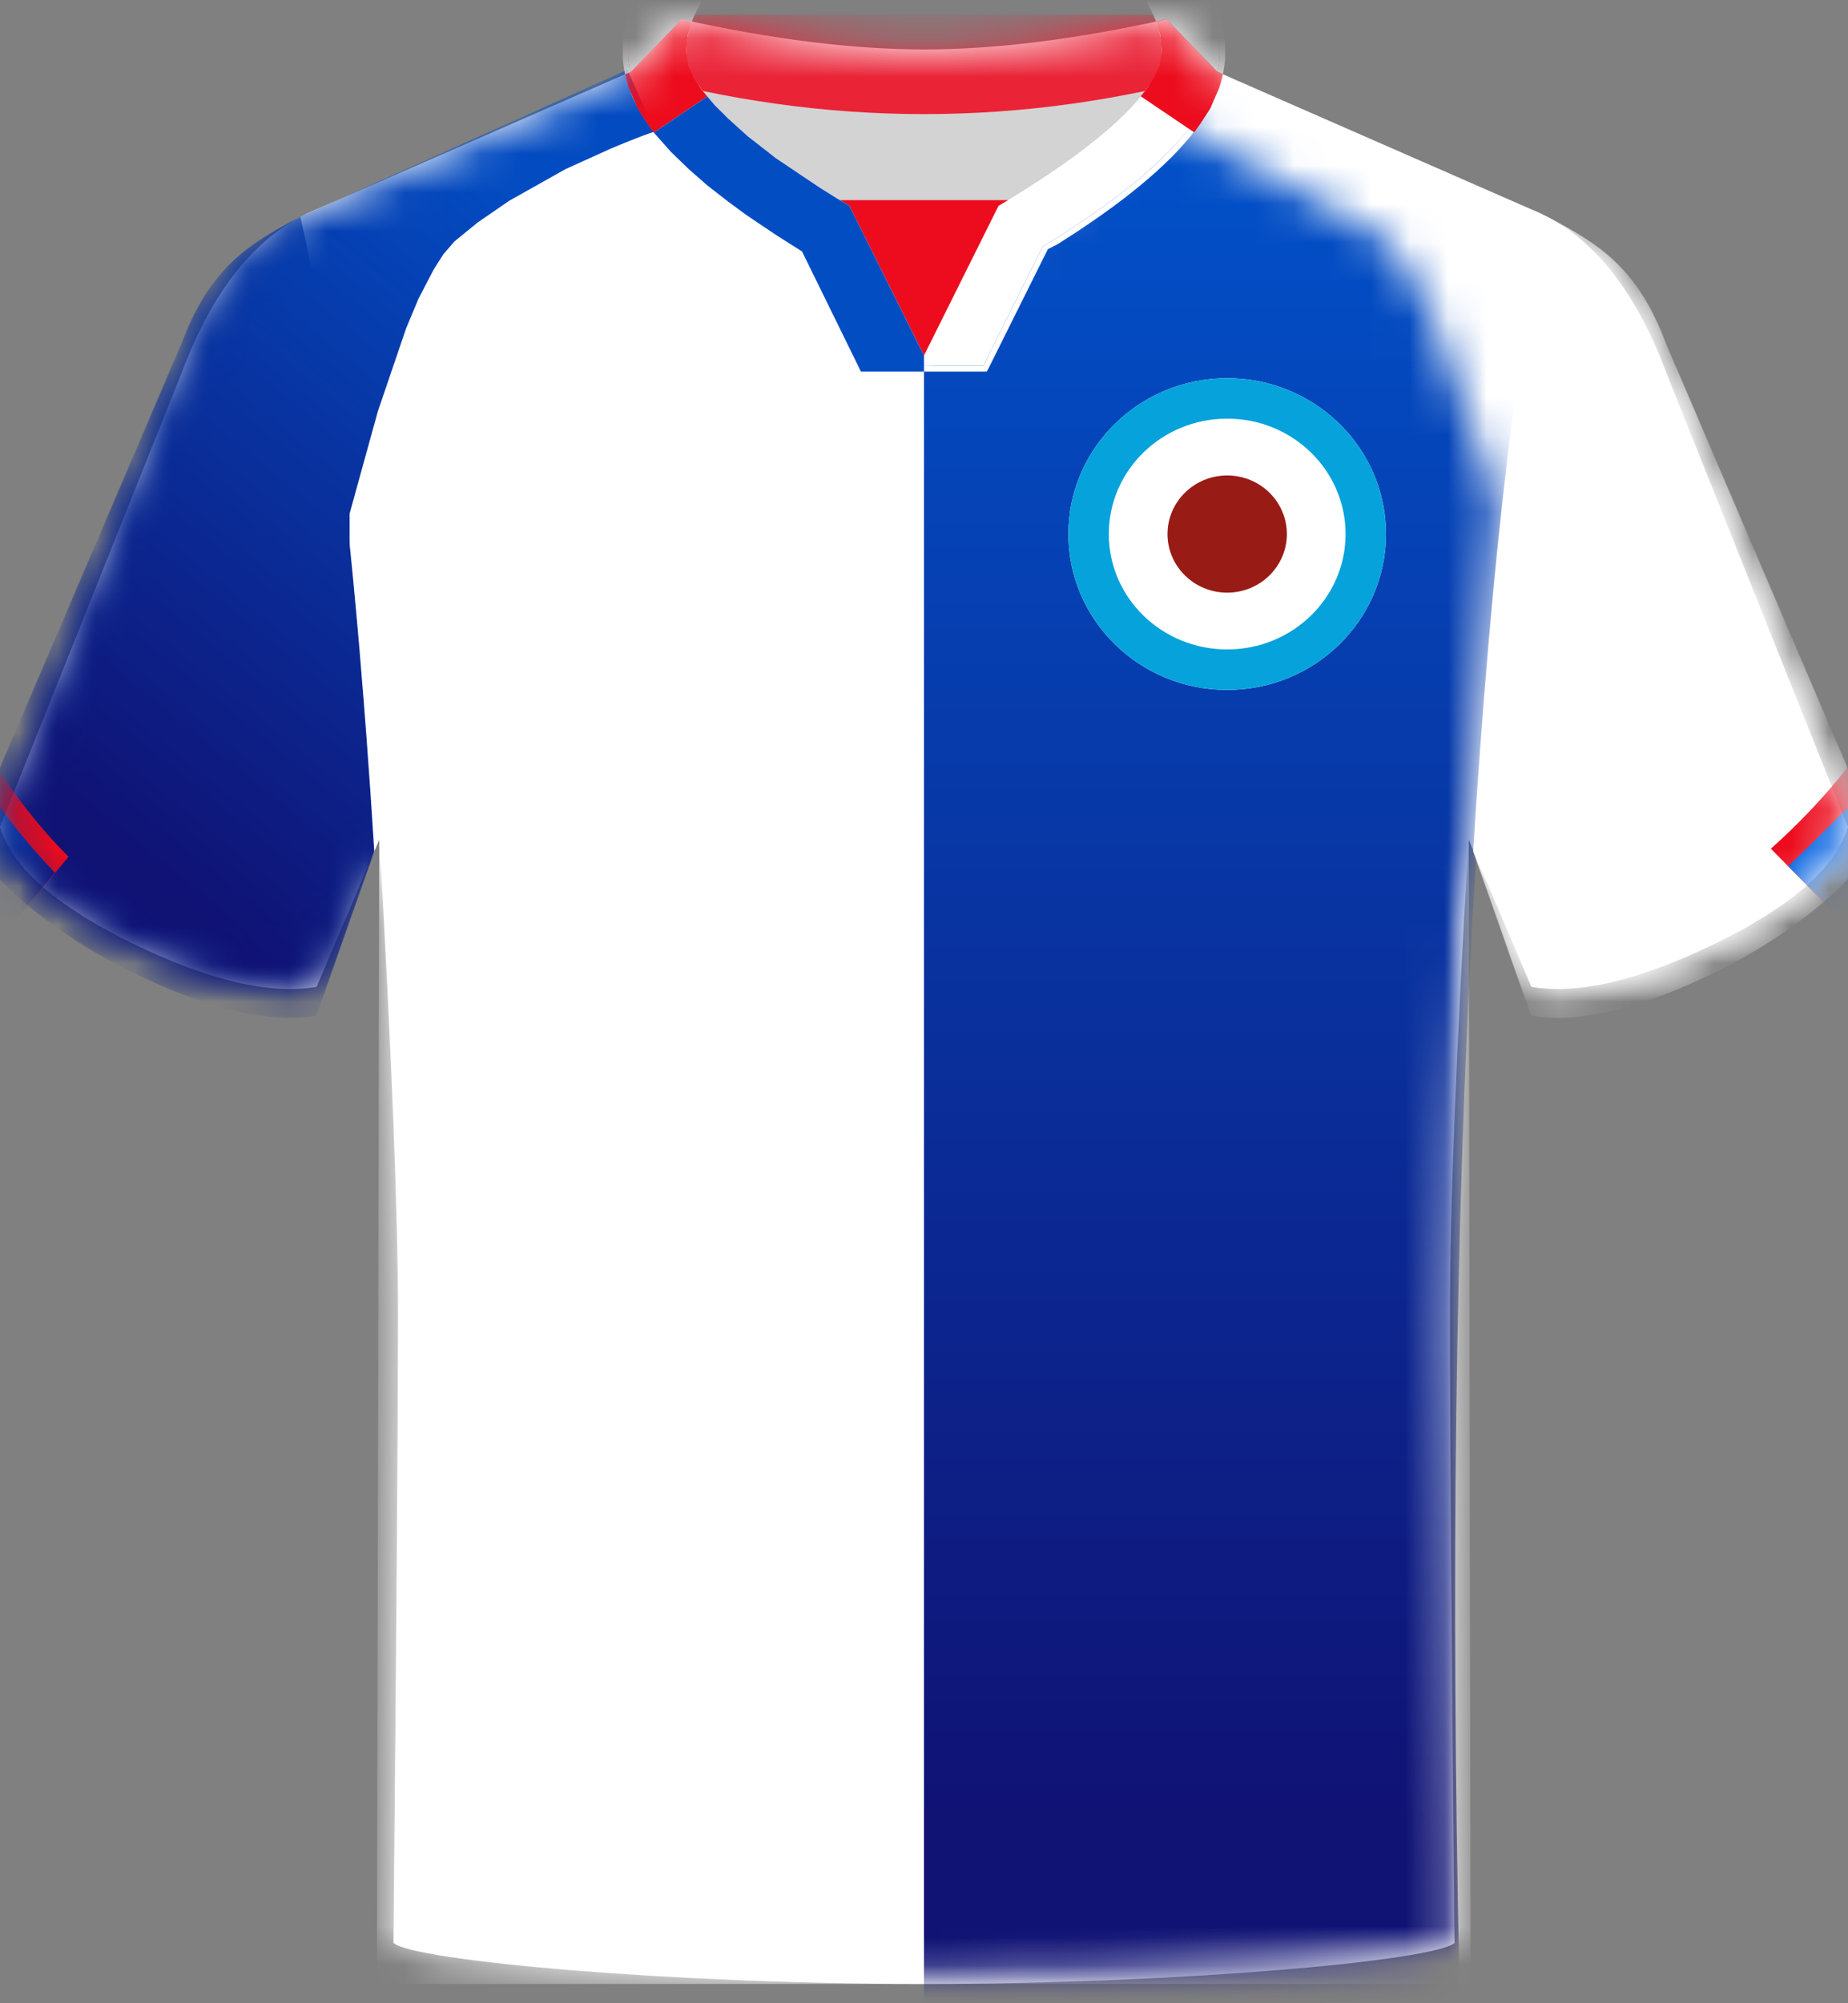
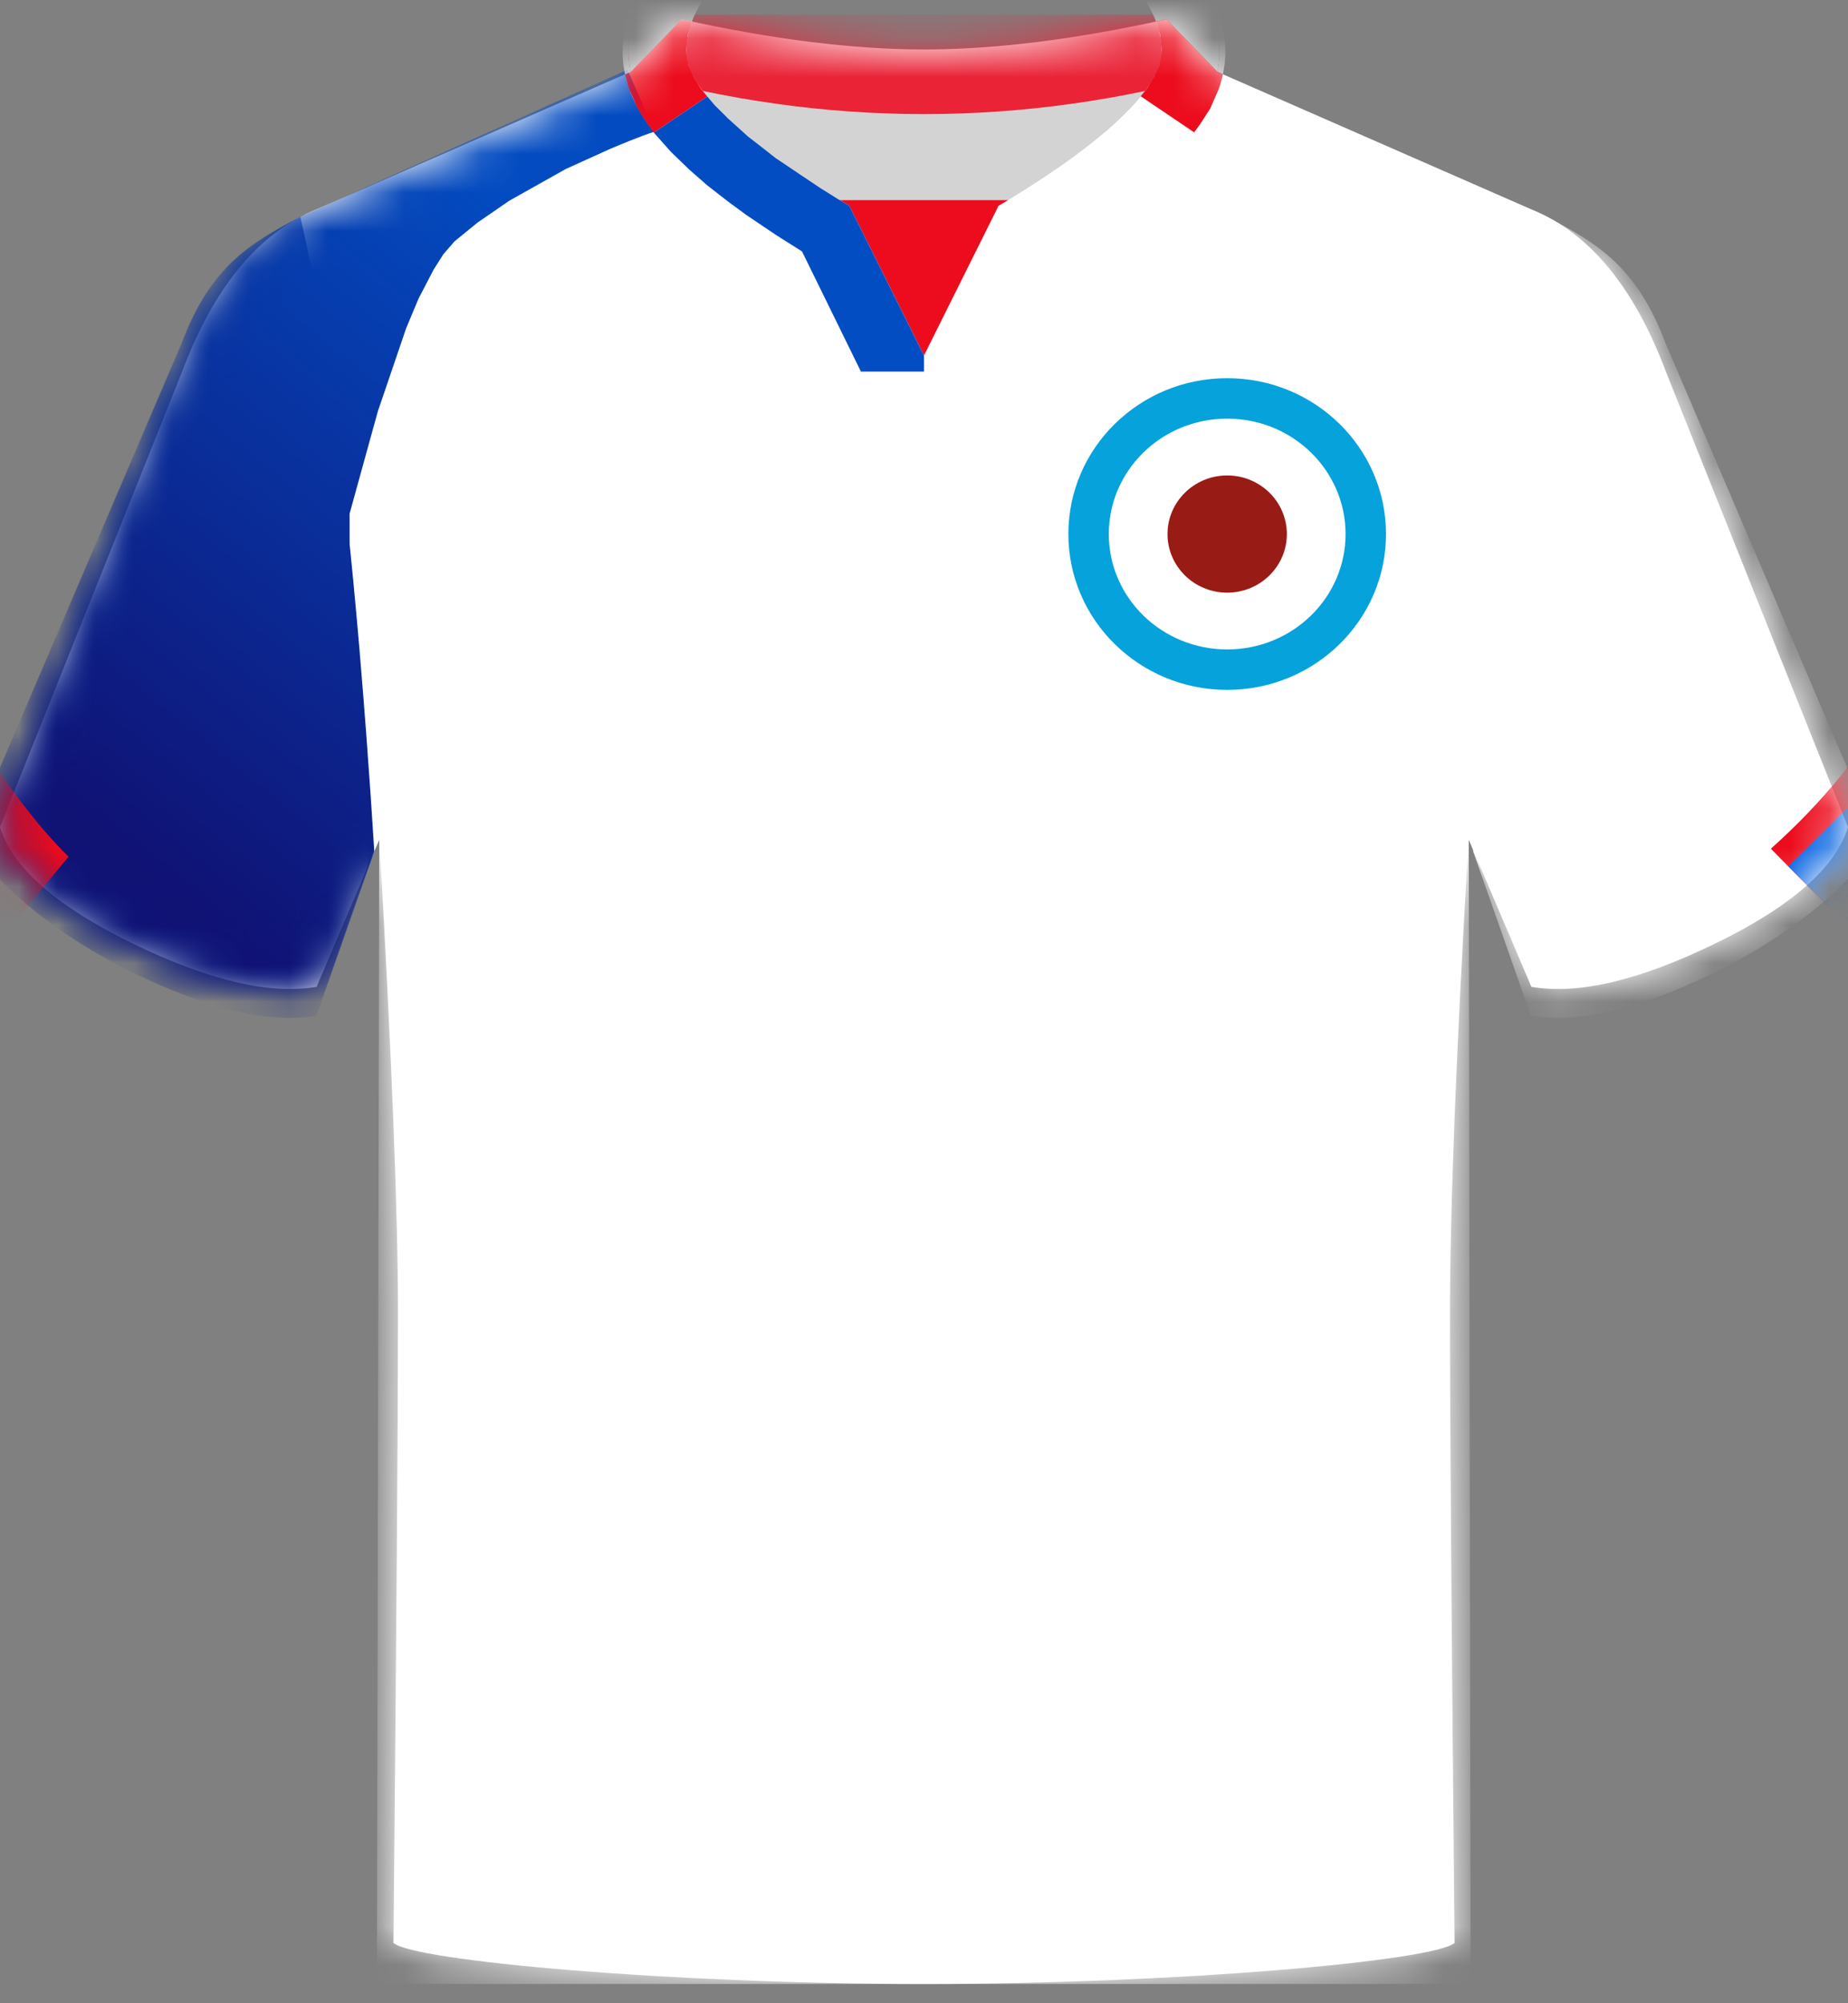
<svg xmlns="http://www.w3.org/2000/svg" xmlns:xlink="http://www.w3.org/1999/xlink" width="48" height="52" viewBox="0 0 48 52">
  <rect x="0" y="0" width="48" height="52" fill="#808080" stroke="none" />
  <defs>
    <path id="blackburn_rovers_home_23-a" d="M10.22,49.935 C10.299,41.609 10.338,36.169 10.338,33.616 C10.338,31.062 10.177,26.954 9.854,21.291 L8.224,25.116 C7.011,25.326 5.418,24.951 3.446,23.991 C1.527,23.058 0.387,22.079 0.028,21.054 L0,20.969 L4.725,9.16 C5.534,7.006 6.661,5.614 8.106,4.984 L16.384,1.363 L17.701,0 C20.054,0.522 22.154,0.783 24.001,0.784 C25.838,0.785 27.938,0.524 30.299,0 L31.614,1.363 L39.776,4.935 C41.278,5.539 42.445,6.948 43.275,9.16 L48,20.969 C47.675,22.024 46.527,23.032 44.554,23.991 C42.582,24.951 40.989,25.326 39.776,25.116 L38.146,21.291 C37.823,26.758 37.662,30.866 37.662,33.616 C37.662,36.366 37.701,41.805 37.781,49.935 C37.246,50.399 30.623,51 24.001,51 C17.378,51 10.755,50.399 10.22,49.935 Z" />
    <path id="blackburn_rovers_home_23-c" d="M0.68,48.703 L0.741,18.994 L0,10.197 C1.05,6.186 1.99,3.89 2.817,3.308 C2.912,3.242 3.617,2.554 5.373,1.64 C6.002,1.313 7.258,0.766 9.141,0 C10.736,1.612 12.152,3.796 14.887,3.794 L14.895,3.794 C17.631,3.796 19.046,1.612 20.641,0 C22.172,0.833 23.182,1.38 23.67,1.64 C25.672,2.706 26.35,3.058 26.707,3.308 C27.535,3.89 28.56,6.186 29.782,10.197 L29.041,18.994 L29.089,48.703 L0.68,48.703 Z" />
    <linearGradient id="blackburn_rovers_home_23-e" x1="50%" x2="50%" y1="8.218%" y2="83.737%">
      <stop offset="0%" stop-color="#0250C8" />
      <stop offset="100%" stop-color="#101274" />
    </linearGradient>
    <path id="blackburn_rovers_home_23-f" d="M4.998,3.279 L10.473,16.062 C10.148,17.118 8.25,18.65 6.277,19.61 C4.304,20.57 2.712,20.945 1.499,20.735 L0,16.466 L0.101,14.944 L0.206,13.481 L0.279,12.537 L0.391,11.171 L0.469,10.293 L0.548,9.441 L0.63,8.615 L0.756,7.424 L0.886,6.291 L0.975,5.569 L1.067,4.872 L1.16,4.202 L1.255,3.557 L1.352,2.938 L1.452,2.346 L1.553,1.779 L1.656,1.238 C1.673,1.15 1.691,1.063 1.708,0.978 L1.814,0.476 L1.922,0 C3.222,0.686 4.247,1.279 4.998,3.279 Z" />
    <linearGradient id="blackburn_rovers_home_23-g" x1="29.892%" x2="74.466%" y1="7.658%" y2="84.317%">
      <stop offset="0%" stop-color="#034BC1" />
      <stop offset="100%" stop-color="#101274" />
    </linearGradient>
    <path id="blackburn_rovers_home_23-h" d="M12.294,7.101 L17.769,19.884 C17.445,20.939 15.546,22.472 13.574,23.432 C11.601,24.391 10.008,24.766 8.795,24.556 L7.297,20.288 L7.397,18.766 L7.503,17.302 L7.575,16.359 L7.688,14.993 L7.765,14.115 L7.845,13.263 L7.926,12.436 L7.926,11.525 L7.192,8.868 L6.457,6.712 L6.134,5.94 L5.742,5.187 L5.488,4.787 L5.202,4.457 L4.599,3.965 L3.779,3.401 L2.317,2.58 L1.15,2.051 C0.944,1.966 0.424,1.744 0,1.604 L0.708,0 L9.219,3.822 C10.519,4.508 11.544,5.101 12.294,7.101 Z" />
    <linearGradient id="blackburn_rovers_home_23-i" x1="5.472%" x2="26.561%" y1="48%" y2="49.005%">
      <stop offset="0%" stop-color="#0F177B" />
      <stop offset="100%" stop-color="#0545B8" />
    </linearGradient>
  </defs>
  <g fill="none" fill-rule="evenodd" transform="translate(0 .5)">
    <mask id="blackburn_rovers_home_23-b" fill="#fff">
      <use xlink:href="#blackburn_rovers_home_23-a" />
    </mask>
    <use fill="#FFF" xlink:href="#blackburn_rovers_home_23-a" />
    <g mask="url(#blackburn_rovers_home_23-b)">
      <g transform="translate(9.109 2.297)">
        <mask id="blackburn_rovers_home_23-d" fill="#fff">
          <use xlink:href="#blackburn_rovers_home_23-c" />
        </mask>
        <use fill="#FFF" xlink:href="#blackburn_rovers_home_23-c" />
        <g mask="url(#blackburn_rovers_home_23-d)">
-           <path fill="url(#blackburn_rovers_home_23-e)" d="M16.419,5.134 C13.875,18.603 13.422,37.437 14.049,57.501 L0,57.501 L0,0" transform="translate(14.891 -3.516)" />
-         </g>
+           </g>
      </g>
    </g>
    <g mask="url(#blackburn_rovers_home_23-b)">
      <g transform="translate(-.75 5.131)">
-         <path fill="#FFF" d="M44.025,3.279 L49.5,16.062 C49.175,17.118 47.277,18.65 45.304,19.61 C43.332,20.57 41.739,20.945 40.526,20.735 L39.027,16.466 L39.128,14.944 L39.233,13.481 L39.306,12.537 L39.418,11.171 L39.496,10.293 L39.576,9.441 L39.657,8.615 L39.783,7.424 L39.913,6.291 L40.003,5.569 L40.094,4.872 L40.187,4.202 L40.282,3.557 L40.38,2.938 L40.479,2.346 L40.58,1.779 L40.683,1.238 C40.701,1.15 40.718,1.063 40.735,0.978 L40.842,0.476 L40.95,0 C42.25,0.686 43.274,1.279 44.025,3.279 Z" />
        <path fill="#022791" d="M4.998,3.279 L10.473,16.062 C10.148,17.118 8.25,18.65 6.277,19.61 C4.304,20.57 2.712,20.945 1.499,20.735 L0,16.466 L0.101,14.944 L0.206,13.481 L0.279,12.537 L0.391,11.171 L0.469,10.293 L0.548,9.441 L0.63,8.615 L0.756,7.424 L0.886,6.291 L0.975,5.569 L1.067,4.872 L1.16,4.202 L1.255,3.557 L1.352,2.938 L1.452,2.346 L1.553,1.779 L1.656,1.238 C1.673,1.15 1.691,1.063 1.708,0.978 L1.814,0.476 L1.922,0 C3.222,0.686 4.247,1.279 4.998,3.279 Z" transform="matrix(-1 0 0 1 10.473 0)" />
      </g>
    </g>
    <g mask="url(#blackburn_rovers_home_23-b)">
      <g transform="translate(-.764 1.31)">
        <use fill="#FFF" transform="translate(39.027 3.822)" xlink:href="#blackburn_rovers_home_23-f" />
        <use fill="url(#blackburn_rovers_home_23-g)" transform="matrix(-1 0 0 1 17.77 0)" xlink:href="#blackburn_rovers_home_23-h" />
      </g>
    </g>
    <g mask="url(#blackburn_rovers_home_23-b)">
      <g transform="translate(-5.195 13.018)">
        <g transform="translate(50.877)">
          <path fill="#EC0C1D" d="M-0.823,3.833 C0.879,4.427 2.541,4.724 4.163,4.724 C5.785,4.724 7.367,4.427 8.91,3.833 L8.806,6.58 L-1.474,6.029 L-0.823,3.833 Z" transform="rotate(-61 3.718 5.207)" />
          <path fill="#0060E1" d="M0.059,4.91 C0.823,4.994 1.504,5.059 2.101,5.106 C2.567,5.268 4.41,5.697 4.951,5.697 C6.573,5.697 8.155,5.401 9.698,4.807 L9.594,7.553 L-0.175,7.554 L0.059,4.91 Z" transform="rotate(-50 4.761 6.18)" />
        </g>
        <g transform="matrix(-1 0 0 1 7.768 .883)">
          <path fill="#EC0C1D" d="M-0.382,3.926 C0.744,4.216 2.119,4.361 3.741,4.361 C5.363,4.361 6.945,4.064 8.488,3.47 L8.384,6.217 L-1.163,6.162 L-0.382,3.926 Z" transform="rotate(-59 3.662 4.844)" />
-           <path fill="url(#blackburn_rovers_home_23-i)" d="M-0.065,4.272 C1.176,4.563 2.607,4.708 4.23,4.708 C5.852,4.708 7.434,4.411 8.977,3.818 L8.872,6.564 L-0.861,6.564 L-0.065,4.272 Z" transform="rotate(-59 4.058 5.19)" />
        </g>
      </g>
    </g>
    <g mask="url(#blackburn_rovers_home_23-b)">
      <g transform="translate(16.172 -4.55)">
        <path fill="#D3D3D3" d="M1.078,6.051 L14.578,6.051 C12.717,8.064 11.528,9.439 11.011,10.175 C9.429,12.425 9.127,13.551 7.828,13.551 C6.529,13.551 6.575,12.425 4.993,10.175 C4.476,9.439 3.171,8.064 1.078,6.051 Z" />
        <polygon fill="#EC0C1D" points="4.958 9.246 10.768 9.246 8.502 13.38 7.504 13.462" />
        <path fill="#EA2337" d="M0.125,4.432 L15.53,4.432 L15.53,5.932 C12.963,6.652 10.395,7.012 7.828,7.012 C5.26,7.012 2.692,6.652 0.125,5.932 L0.125,4.432 Z" />
        <path fill="#FFF" fill-rule="nonzero" d="M7.828,0 C11.893,0 15.285,2.12 15.63,4.997 L15.649,5.194 L15.654,5.347 L15.654,5.468 L15.647,5.603 C15.571,6.563 14.993,7.48 13.876,8.493 L13.645,8.696 L13.41,8.893 L13.079,9.158 L12.724,9.425 L12.346,9.696 L11.85,10.034 L11.299,10.389 L11.045,10.518 L9.504,13.612 L9.458,13.695 L9.37,13.696 L6.284,13.695 L6.19,13.695 L6.15,13.611 L4.66,10.577 L4.331,10.373 L3.797,10.028 L3.291,9.684 L3.088,9.539 L2.736,9.28 C0.89,7.884 0,6.671 0,5.4 C0,2.36 3.54,0 7.828,0 Z M10.911,10.451 L11.221,10.261 L11.769,9.908 L12.262,9.572 L12.636,9.303 L12.988,9.038 L13.317,8.776 L13.548,8.581 L13.765,8.391 C14.745,7.505 15.339,6.665 15.475,5.781 L15.498,5.591 L15.504,5.461 L15.504,5.347 L15.499,5.199 L15.481,5.004 C15.137,2.164 11.731,0.15 7.828,0.15 C3.711,0.15 0.15,2.394 0.15,5.4 C0.15,6.608 1.018,7.746 2.586,8.975 L2.827,9.16 L3.177,9.418 L3.378,9.562 L3.881,9.904 L4.413,10.247 L4.739,10.449 L6.284,13.545 L9.37,13.546 L10.911,10.451 Z" />
        <path fill="#FFF" fill-rule="nonzero" d="M7.828,0.15 C3.711,0.15 0.15,2.394 0.15,5.4 C0.15,6.668 1.107,7.86 2.827,9.16 L3.177,9.418 L3.378,9.562 L3.881,9.904 L4.413,10.247 L4.739,10.449 L6.284,13.545 L9.37,13.546 L10.911,10.451 L11.221,10.261 L11.769,9.908 L12.262,9.572 L12.636,9.303 L12.988,9.038 L13.317,8.776 L13.548,8.581 C14.732,7.561 15.416,6.609 15.498,5.591 L15.504,5.461 L15.504,5.347 L15.499,5.199 C15.292,2.257 11.819,0.15 7.828,0.15 Z M7.828,1.65 C11.244,1.65 13.868,3.384 14,5.252 L14.005,5.4 L14.002,5.472 C13.962,5.982 13.493,6.649 12.582,7.434 L12.38,7.604 L12.083,7.841 L11.761,8.085 L11.414,8.335 L10.943,8.655 L10.433,8.984 L9.997,9.254 L9.764,9.392 L7.828,13.278 L5.888,9.391 L5.66,9.254 L5.223,8.985 L4.713,8.656 L4.154,8.273 L3.731,7.964 C2.335,6.908 1.65,6.026 1.65,5.4 C1.65,3.477 4.321,1.65 7.828,1.65 Z" />
        <path fill="#EC0C1D" d="M1.449,7.492 L0.061,6.554 L0.226,6.353 L0.411,6.051 L0.539,5.767 L0.59,5.55 L0.61,5.352 L0.567,4.965 L0.461,4.61 L0.731,4.551 L2.049,5.914 L2.199,5.981 C2.161,6.136 2.131,6.245 2.11,6.309 C2.088,6.372 2.064,6.432 2.036,6.486 L1.866,6.875 L1.606,7.277 L1.449,7.492 Z" transform="matrix(-1 0 0 1 2.26 0)" />
        <path fill="#EC0C1D" d="M14.845,7.486 L13.456,6.548 L13.621,6.348 L13.806,6.045 L13.934,5.761 L13.985,5.545 L14.005,5.346 L13.962,4.959 L13.856,4.604 L14.126,4.545 L15.444,5.908 L15.594,5.976 C15.556,6.13 15.527,6.239 15.505,6.303 C15.484,6.367 15.459,6.426 15.431,6.481 L15.261,6.87 L15.001,7.271 L14.845,7.486 Z" />
        <polygon fill="#034DC3" points=".81 7.492 1.261 7.999 1.732 8.453 2.199 8.862 2.736 9.28 3.214 9.631 3.645 9.922 4.021 10.173 4.66 10.577 6.19 13.696 7.827 13.696 7.827 13.278 5.888 9.391 5.568 9.201 5.132 8.929 4.602 8.575 3.981 8.156 3.253 7.59 2.736 7.124 2.393 6.782 2.199 6.554" />
      </g>
    </g>
    <g mask="url(#blackburn_rovers_home_23-b)">
      <g transform="translate(27.75 9.317)">
-         <ellipse cx="4.125" cy="4.046" fill="#FFF" rx="4.125" ry="4.046" />
        <path fill="#05A2DB" fill-rule="nonzero" d="M4.125,0 C6.403,0 8.25,1.811 8.25,4.046 C8.25,6.28 6.403,8.091 4.125,8.091 C1.847,8.091 0,6.28 0,4.046 C0,1.811 1.847,0 4.125,0 Z M4.125,1.05 C2.422,1.05 1.05,2.396 1.05,4.046 C1.05,5.696 2.422,7.041 4.125,7.041 C5.828,7.041 7.2,5.696 7.2,4.046 C7.2,2.396 5.828,1.05 4.125,1.05 Z" />
        <ellipse cx="4.125" cy="4.046" fill="#991B16" rx="1.55" ry="1.521" />
      </g>
    </g>
  </g>
</svg>